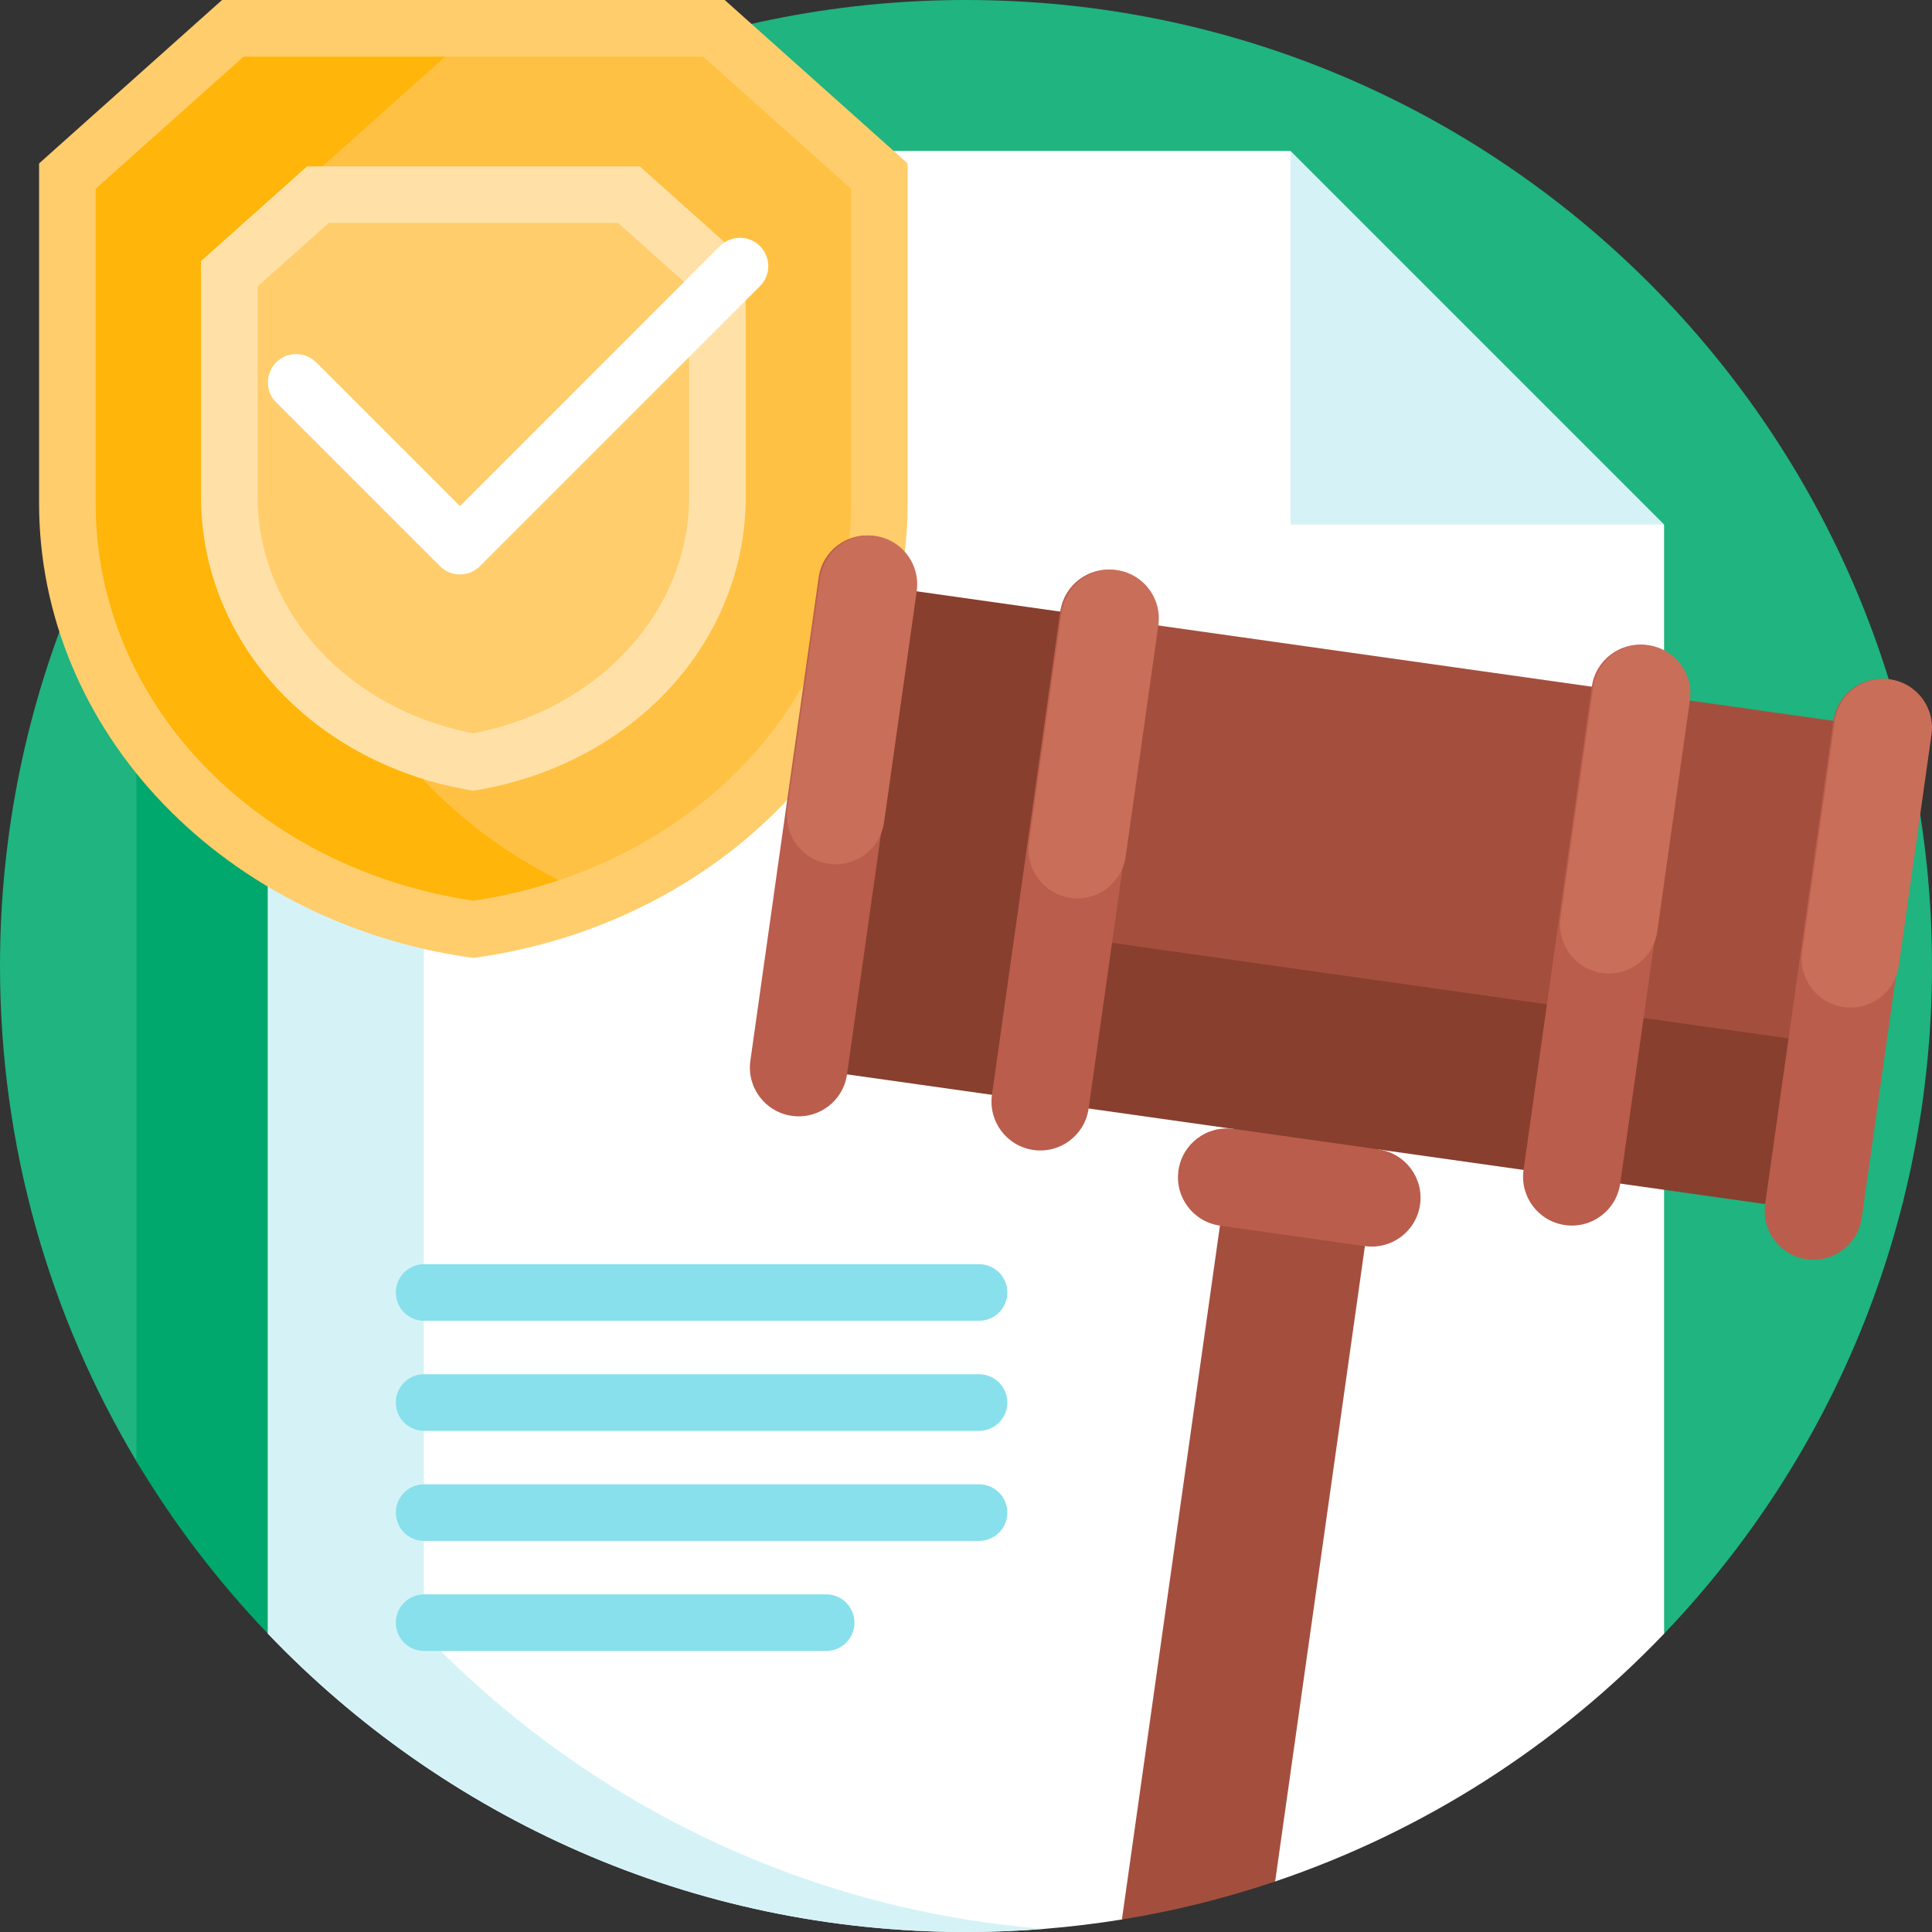
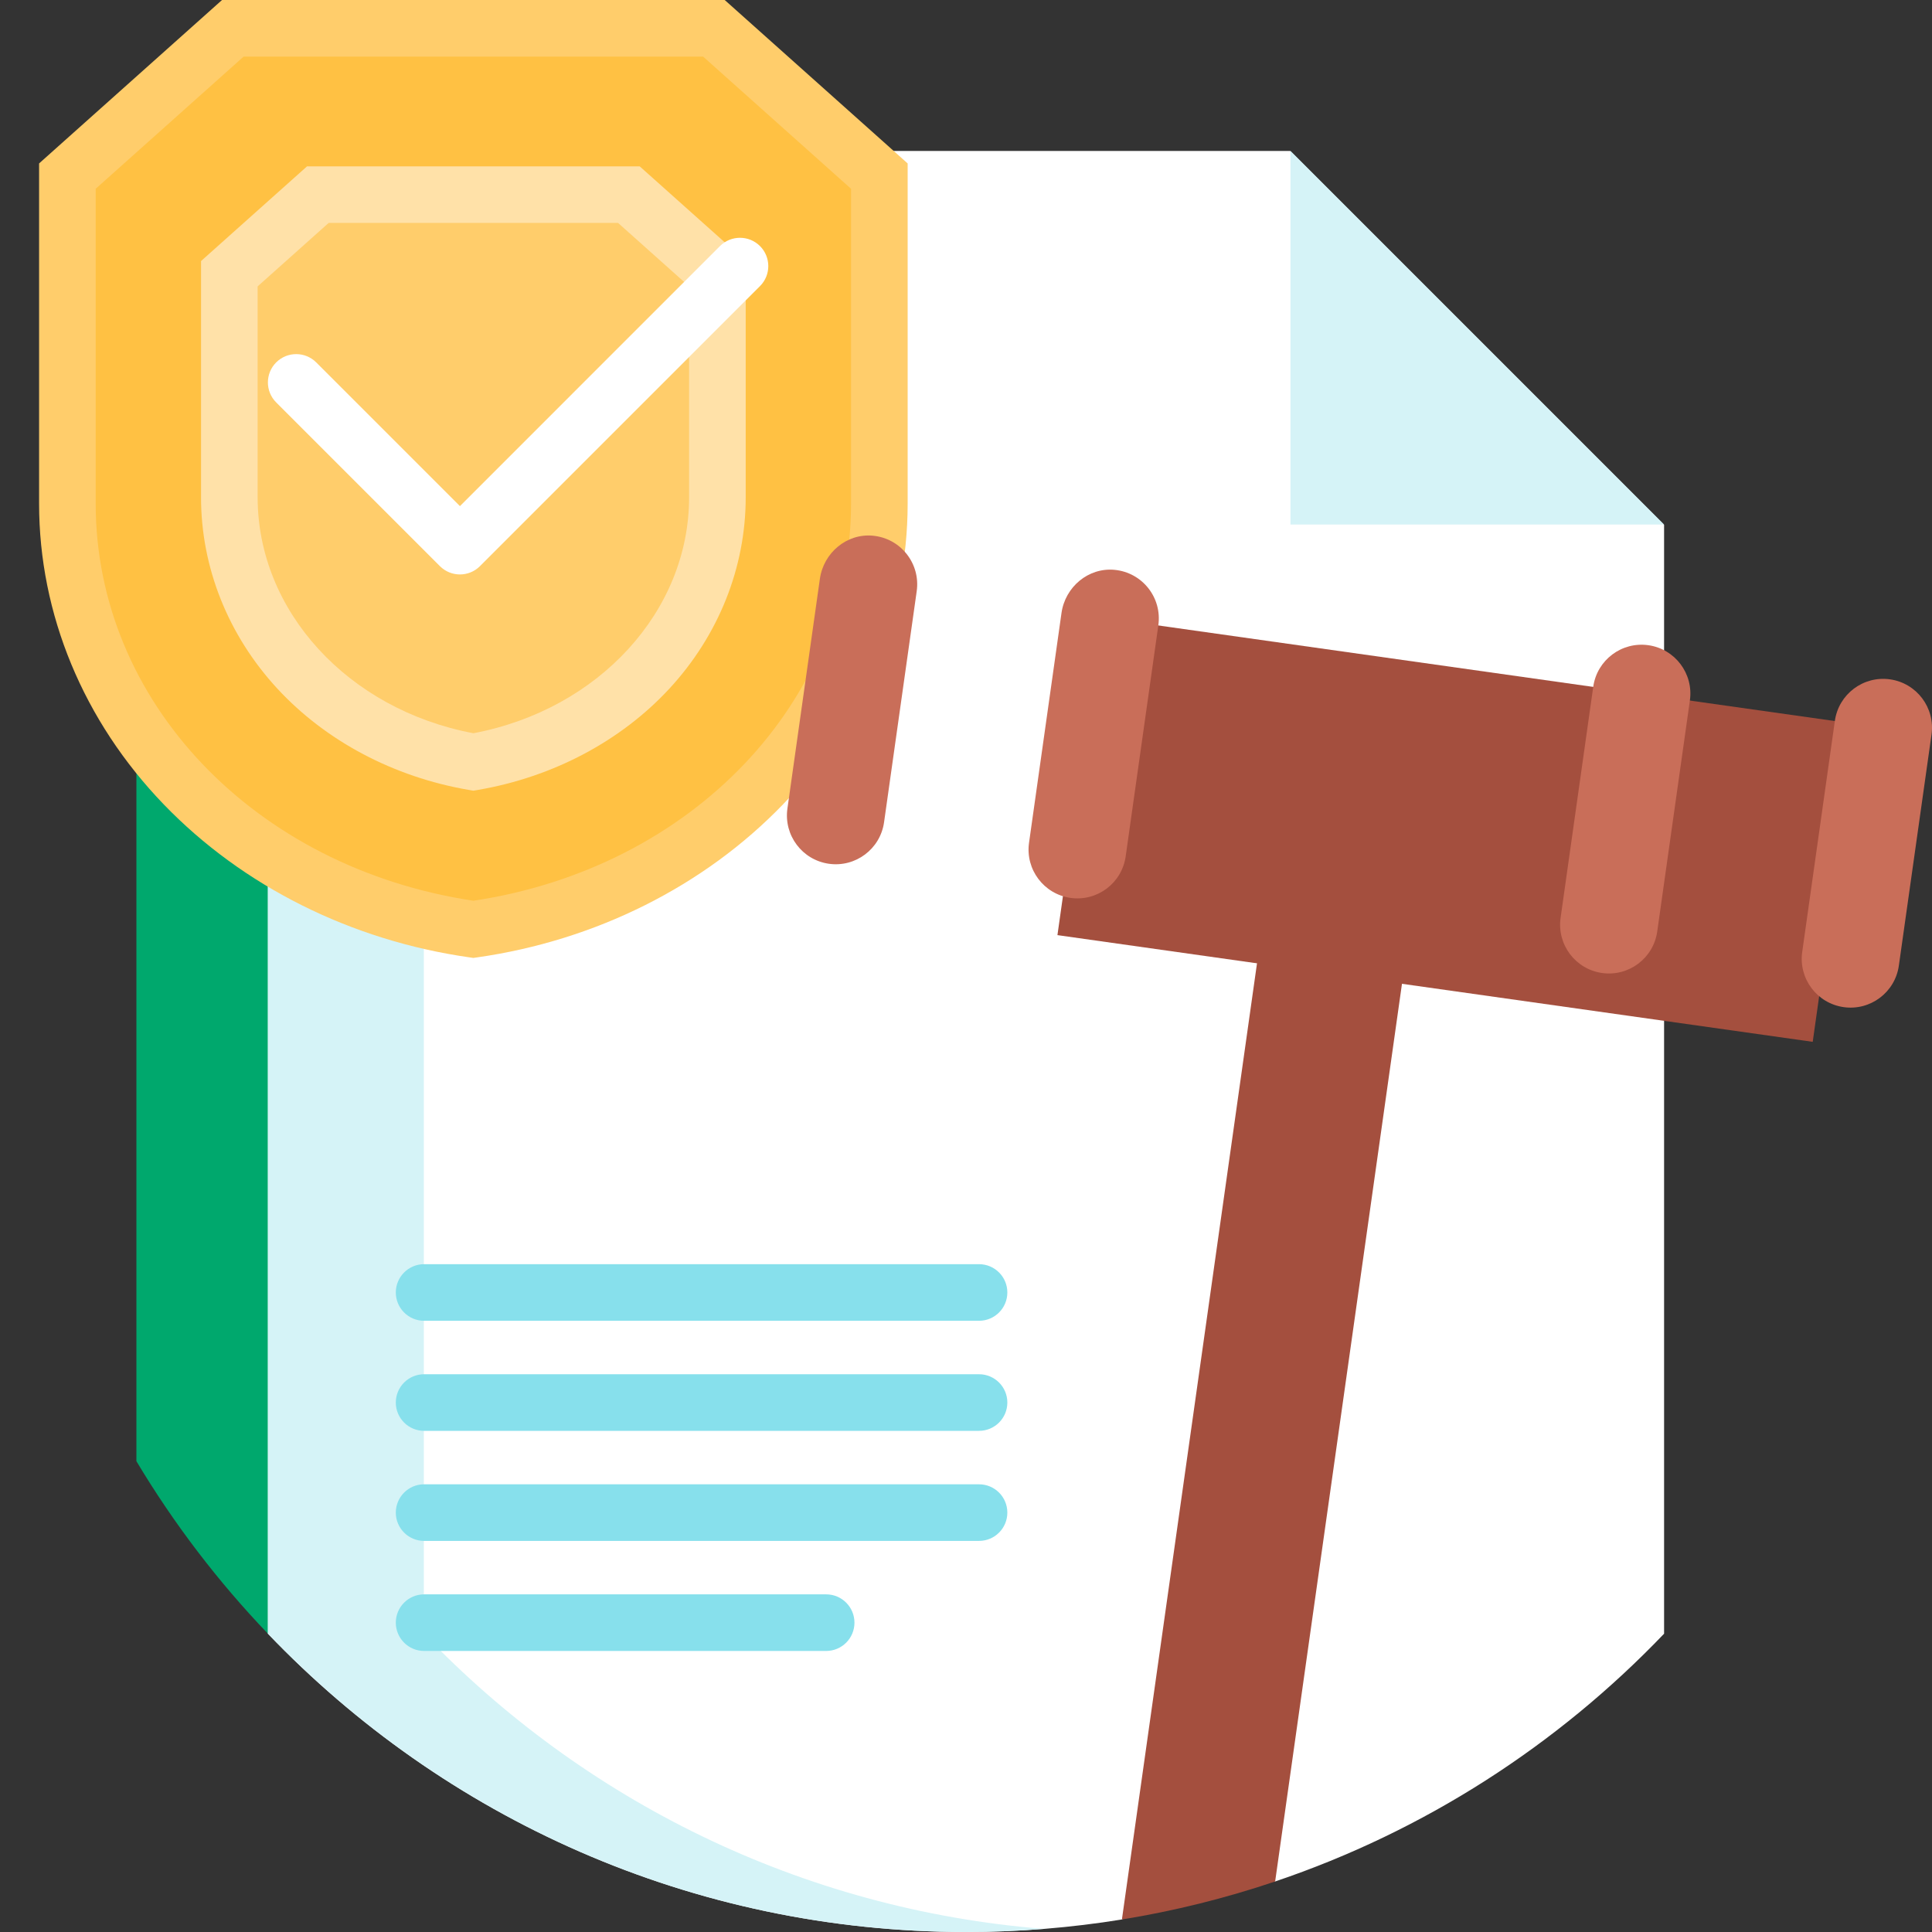
<svg xmlns="http://www.w3.org/2000/svg" id="Capa_1" height="512" viewBox="0 0 512 512" width="512">
  <rect x="0" y="0" width="512" height="512" fill="#333333" stroke="none" />
  <g>
-     <path d="m0 256c0-141.385 114.615-256 256-256s256 114.615 256 256c0 68.645-27.018 130.979-71 176.949-1.361 1.423-256.577 1.659-342.297.709-17.081-.189-52.659-29.887-62.554-46.428-22.956-38.375-36.149-83.262-36.149-131.23z" fill="#1fb480" />
    <path d="m36.149 158.462h41.872v274.864c-4.426-.115-6.891-.24-7.021-.376-13.248-13.847-24.956-29.178-34.851-45.719z" fill="#00a86d" />
    <path d="m441 139.085v293.864c-28.248 29.525-63.494 52.3-103.073 65.661-2.332.787-1.97-4.842-4.331-4.121-9.789 2.99-19.827 5.409-30.076 7.218-1.161.205-5.035 6.786-6.202 6.975-13.45 2.183-27.251 3.318-41.318 3.318-72.74 0-138.394-30.338-185-79.051v-377.949c0-8.284 6.716-15 15-15h255.915z" fill="#fff" />
    <path d="m276.659 511.178c-6.815.544-13.704.822-20.659.822-72.74 0-138.394-30.338-185-79.051v-377.949c0-8.284 6.716-15 15-15h41.318c-8.284 0-15 6.716-15 15v377.949c42.15 44.056 99.88 73.082 164.341 78.229z" fill="#d5f3f7" />
    <path d="m259.457 379.188h-147.063c-4.142 0-7.5-3.358-7.5-7.5 0-4.142 3.358-7.5 7.5-7.5h147.064c4.142 0 7.5 3.358 7.5 7.5-.001 4.142-3.358 7.5-7.501 7.5zm7.5-36.667c0-4.142-3.358-7.5-7.5-7.5h-147.063c-4.142 0-7.5 3.358-7.5 7.5 0 4.142 3.358 7.5 7.5 7.5h147.064c4.142 0 7.499-3.358 7.499-7.5zm0 58.334c0-4.142-3.358-7.5-7.5-7.5h-147.063c-4.142 0-7.5 3.358-7.5 7.5 0 4.142 3.358 7.5 7.5 7.5h147.064c4.142 0 7.499-3.358 7.499-7.5zm-40.516 29.166c0-4.142-3.358-7.5-7.5-7.5h-106.547c-4.142 0-7.5 3.358-7.5 7.5 0 4.142 3.358 7.5 7.5 7.5h106.548c4.142 0 7.499-3.358 7.499-7.5z" fill="#87e0ec" />
    <path d="m441 139.006h-99.006v-99.006z" fill="#d5f3f7" />
    <path d="m233.037 46.67v86.781c0 56.932-46.604 104.139-107.589 112.834-60.985-8.695-107.589-55.902-107.589-112.834v-86.781c17.122-15.296 26.722-23.873 43.844-39.17h127.489c17.122 15.297 26.722 23.874 43.845 39.17z" fill="#ffc143" />
-     <path d="m157.783 237.619c-10.143 4.098-20.99 7.049-32.335 8.666-60.985-8.695-107.589-55.902-107.589-112.834v-86.781c17.122-15.296 26.722-23.873 43.844-39.17h64.671c-17.122 15.297-26.722 23.874-43.844 39.17v86.781c-.001 46.341 30.876 86.238 75.253 104.168z" fill="#ffb509" />
    <path d="m192.055 0h-133.214l-48.483 43.313v90.138c0 29.298 11.729 57.606 33.024 79.709 20.887 21.679 49.655 36.08 81.006 40.549l1.059.151 1.059-.151c31.352-4.47 60.12-18.871 81.007-40.549 21.296-22.104 33.024-50.412 33.024-79.709v-90.138zm33.482 133.452c0 52.403-42.028 96.517-100.09 105.254-58.061-8.737-100.089-52.851-100.089-105.254v-83.425l39.207-35.027h121.765l39.207 35.027z" fill="#ffcd6b" />
    <path d="m190.118 72.538v59.267c0 34.535-27.042 63.665-64.67 70.13-37.628-6.465-64.671-35.595-64.671-70.13v-59.267l23.454-20.953h82.434z" fill="#ffcd6b" />
    <path d="m169.526 44.084h-88.158l-28.091 25.097v62.623c0 18.573 7.18 36.571 20.217 50.681 12.843 13.899 30.843 23.432 50.684 26.841l1.271.218 1.271-.218c19.841-3.409 37.841-12.941 50.684-26.841 13.036-14.11 20.216-32.108 20.216-50.681v-62.623zm13.092 87.72c0 30.151-23.966 56.256-57.17 62.51-33.204-6.253-57.171-32.359-57.171-62.51v-55.91l18.815-16.81h76.709l18.816 16.81v55.91z" fill="#ffe1a8" />
    <path d="m201.409 75.821-74.217 74.217c-1.465 1.464-3.385 2.196-5.304 2.196s-3.839-.732-5.304-2.196l-43.39-43.39c-2.929-2.93-2.929-7.678 0-10.607 2.93-2.928 7.678-2.928 10.607 0l38.086 38.087 68.913-68.914c2.93-2.928 7.678-2.928 10.607 0 2.931 2.93 2.931 7.678.002 10.607z" fill="#fff" />
    <path d="m378 214.975-40.073 283.635c-13.094 4.42-26.662 7.81-40.609 10.073l42.263-299.136z" fill="#a44f3e" />
-     <path d="m492.281 209.544-18.093 110.453-256.124-36.186 18.093-128.062 52.348 7.396 8.814 18.854z" fill="#883f2e" />
    <path d="m492.281 191.936-11.891 84.161-200.158-28.279 11.891-84.161z" fill="#a44f3e" />
-     <path d="m306.591 165.7-18.093 128.062c-.999 7.073-7.543 11.996-14.616 10.997s-11.996-7.543-10.997-14.615l18.093-128.062c.999-7.073 7.543-11.996 14.615-10.997 7.074.999 11.997 7.543 10.998 14.615zm-75.028-23.662c-7.073-.999-13.616 3.924-14.616 10.997l-18.093 128.062c-.999 7.073 3.924 13.616 10.997 14.616 7.073.999 13.616-3.924 14.616-10.997l18.093-128.062c.999-7.073-3.925-13.616-10.997-14.616zm268.93 37.996c-7.073-.999-13.616 3.924-14.615 10.997l-18.093 128.062c-.999 7.073 3.924 13.616 10.997 14.616 7.073.999 13.616-3.924 14.616-10.997l18.093-128.062c.998-7.073-3.925-13.617-10.998-14.616zm-64.031-9.047c-7.073-.999-13.616 3.924-14.615 10.997l-18.093 128.062c-.999 7.073 3.924 13.616 10.997 14.615s13.616-3.924 14.615-10.997l18.093-128.062c.999-7.072-3.924-13.615-10.997-14.615zm-71.127 133.631-38.419-5.428c-7.073-.999-13.616 3.924-14.615 10.997s3.924 13.616 10.997 14.615l38.419 5.428c7.073.999 13.616-3.924 14.615-10.997.999-7.072-3.925-13.615-10.997-14.615z" fill="#bb5d4c" />
    <path d="m511.871 194.649-8.655 61.257c-.999 7.073-7.543 11.996-14.615 10.997-7.073-.999-11.996-7.543-10.997-14.615l8.655-61.257c1-7.073 7.543-11.996 14.616-10.997s11.996 7.543 10.996 14.615zm-280.548-52.684c-6.934-.649-13.071 4.536-14.046 11.432l-8.604 60.896c-.999 7.073 3.924 13.616 10.997 14.615 7.073.999 13.616-3.924 14.615-10.997l8.655-61.257c1.029-7.278-4.214-13.996-11.617-14.689zm205.52 29.022c-7.073-.999-13.616 3.924-14.615 10.997l-8.655 61.257c-.999 7.073 3.924 13.616 10.997 14.616 7.073.999 13.616-3.924 14.615-10.997l8.655-61.257c.999-7.073-3.924-13.616-10.997-14.616zm-141.489-19.975c-6.934-.649-13.072 4.536-14.046 11.432l-8.604 60.895c-.999 7.073 3.924 13.616 10.997 14.615 7.073.999 13.616-3.924 14.615-10.997l8.655-61.257c1.029-7.278-4.214-13.995-11.617-14.688z" fill="#c96e59" />
  </g>
</svg>